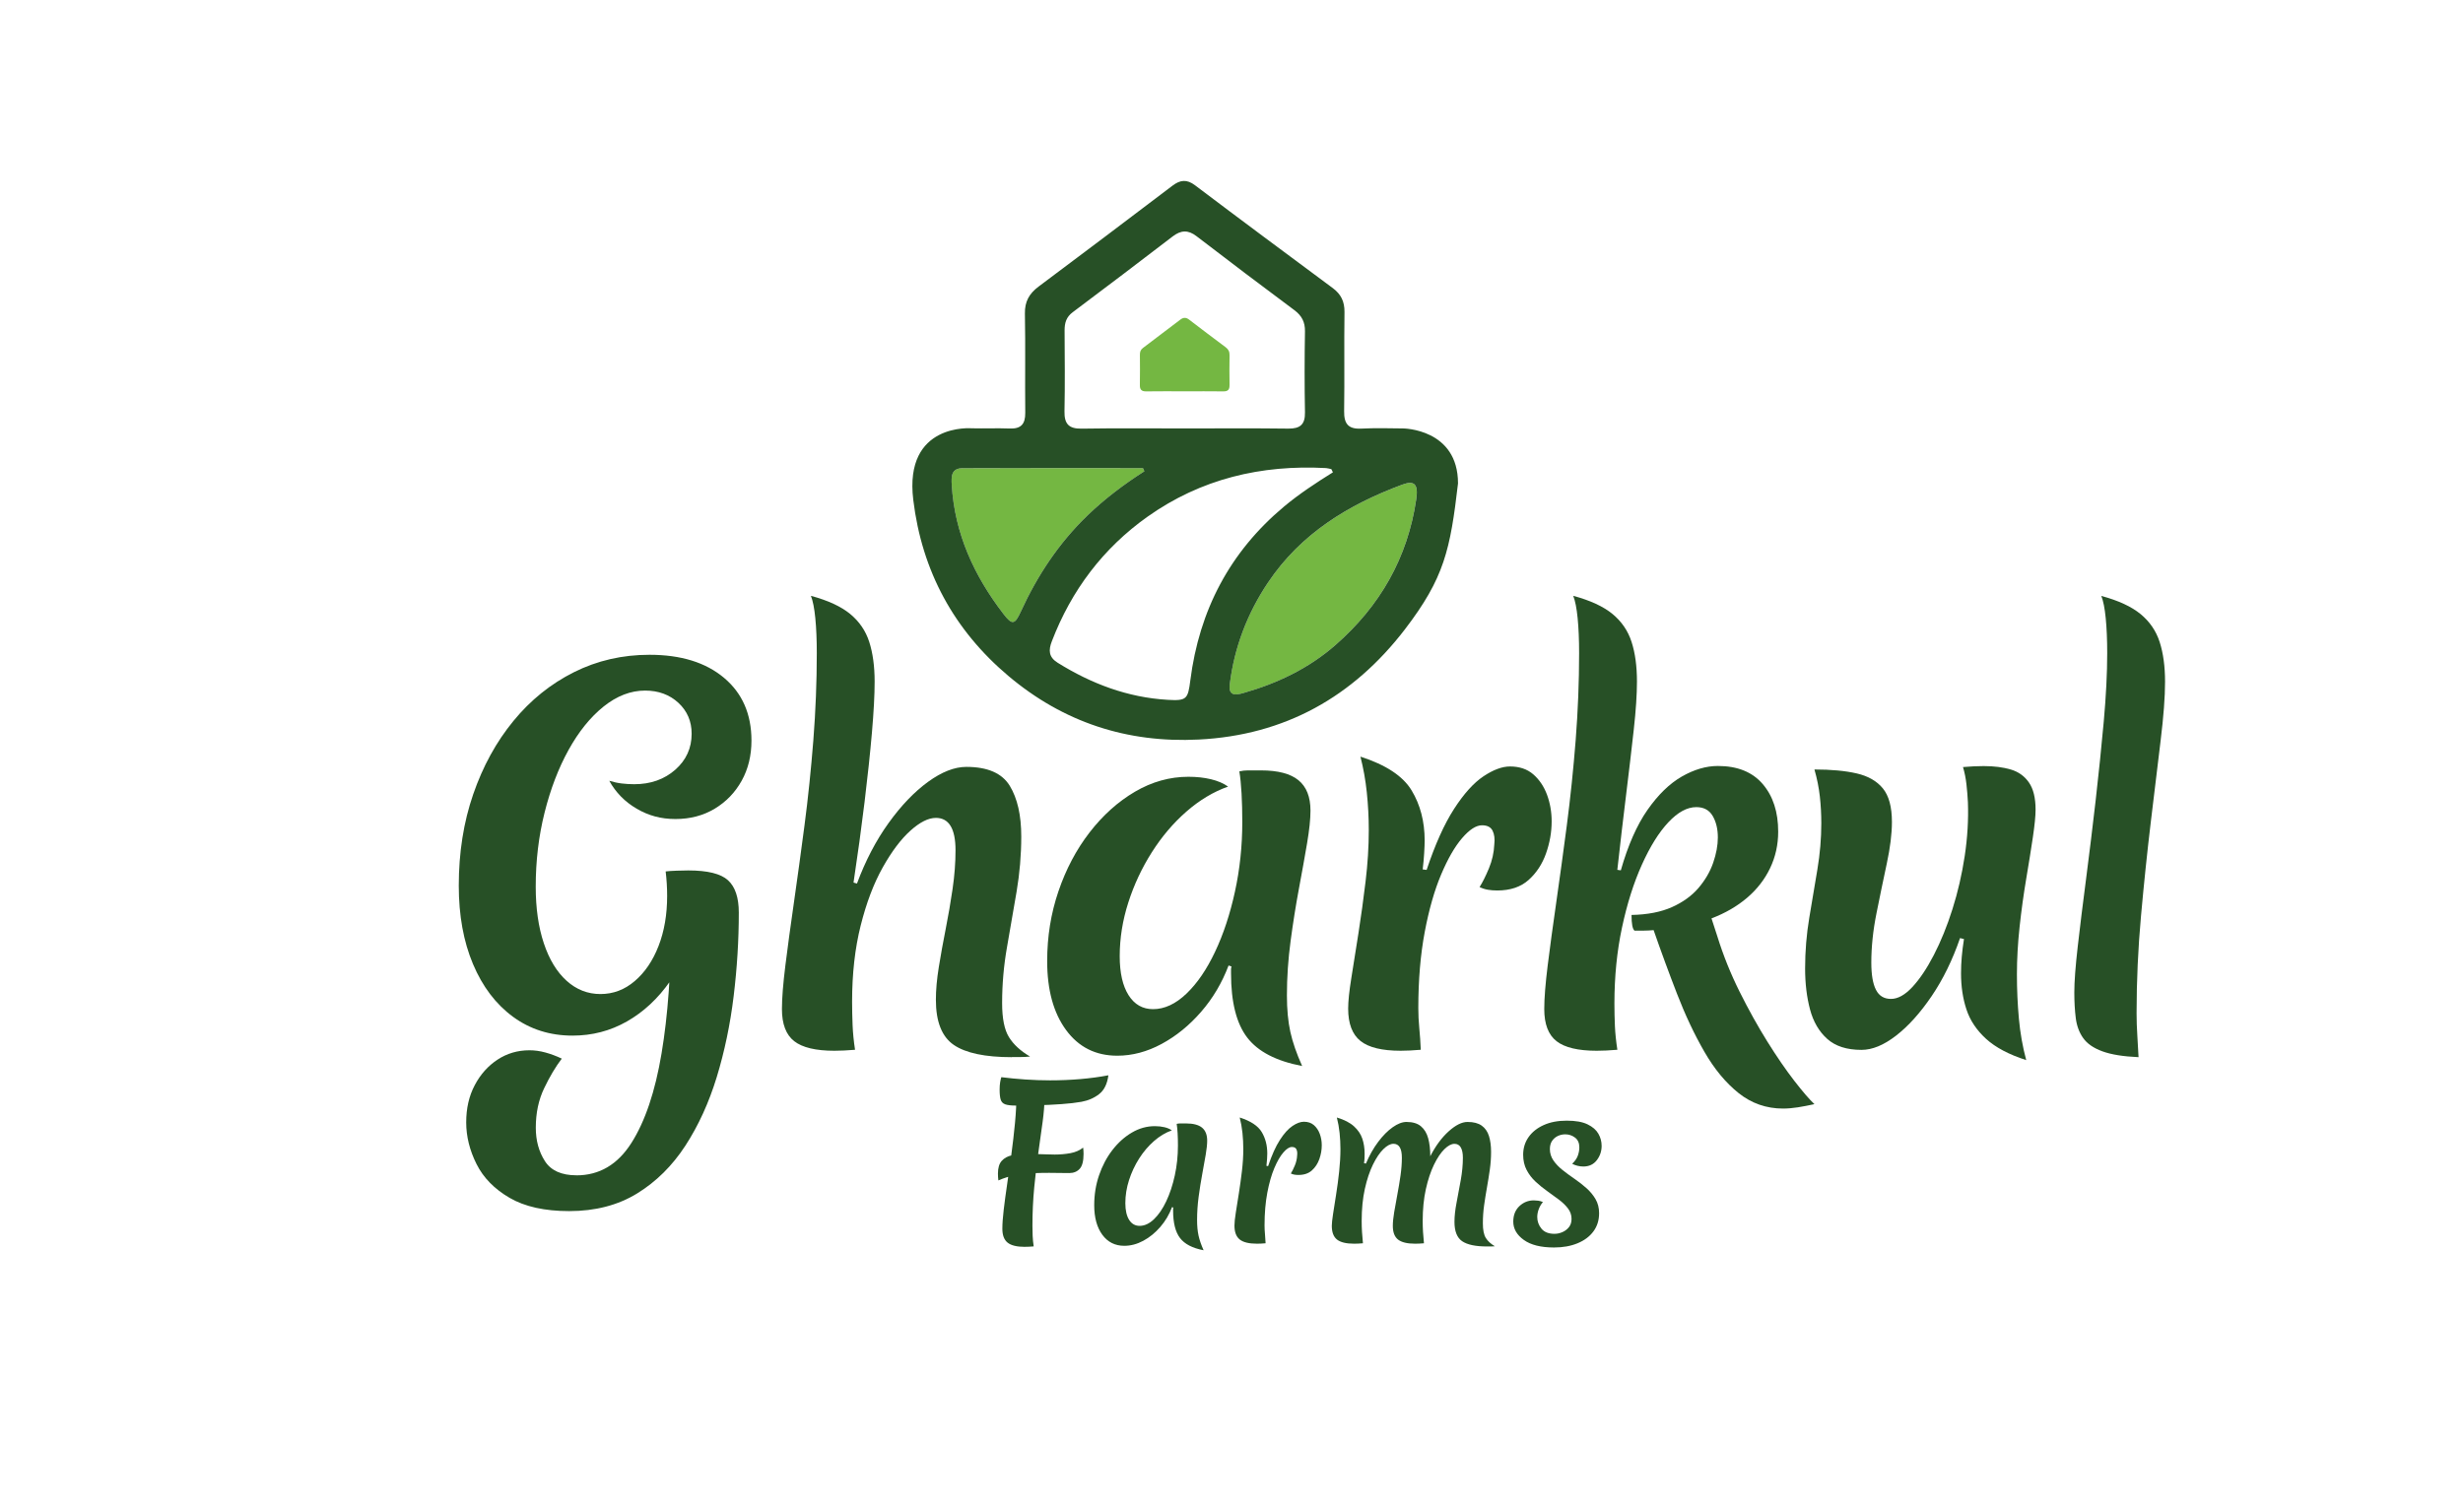
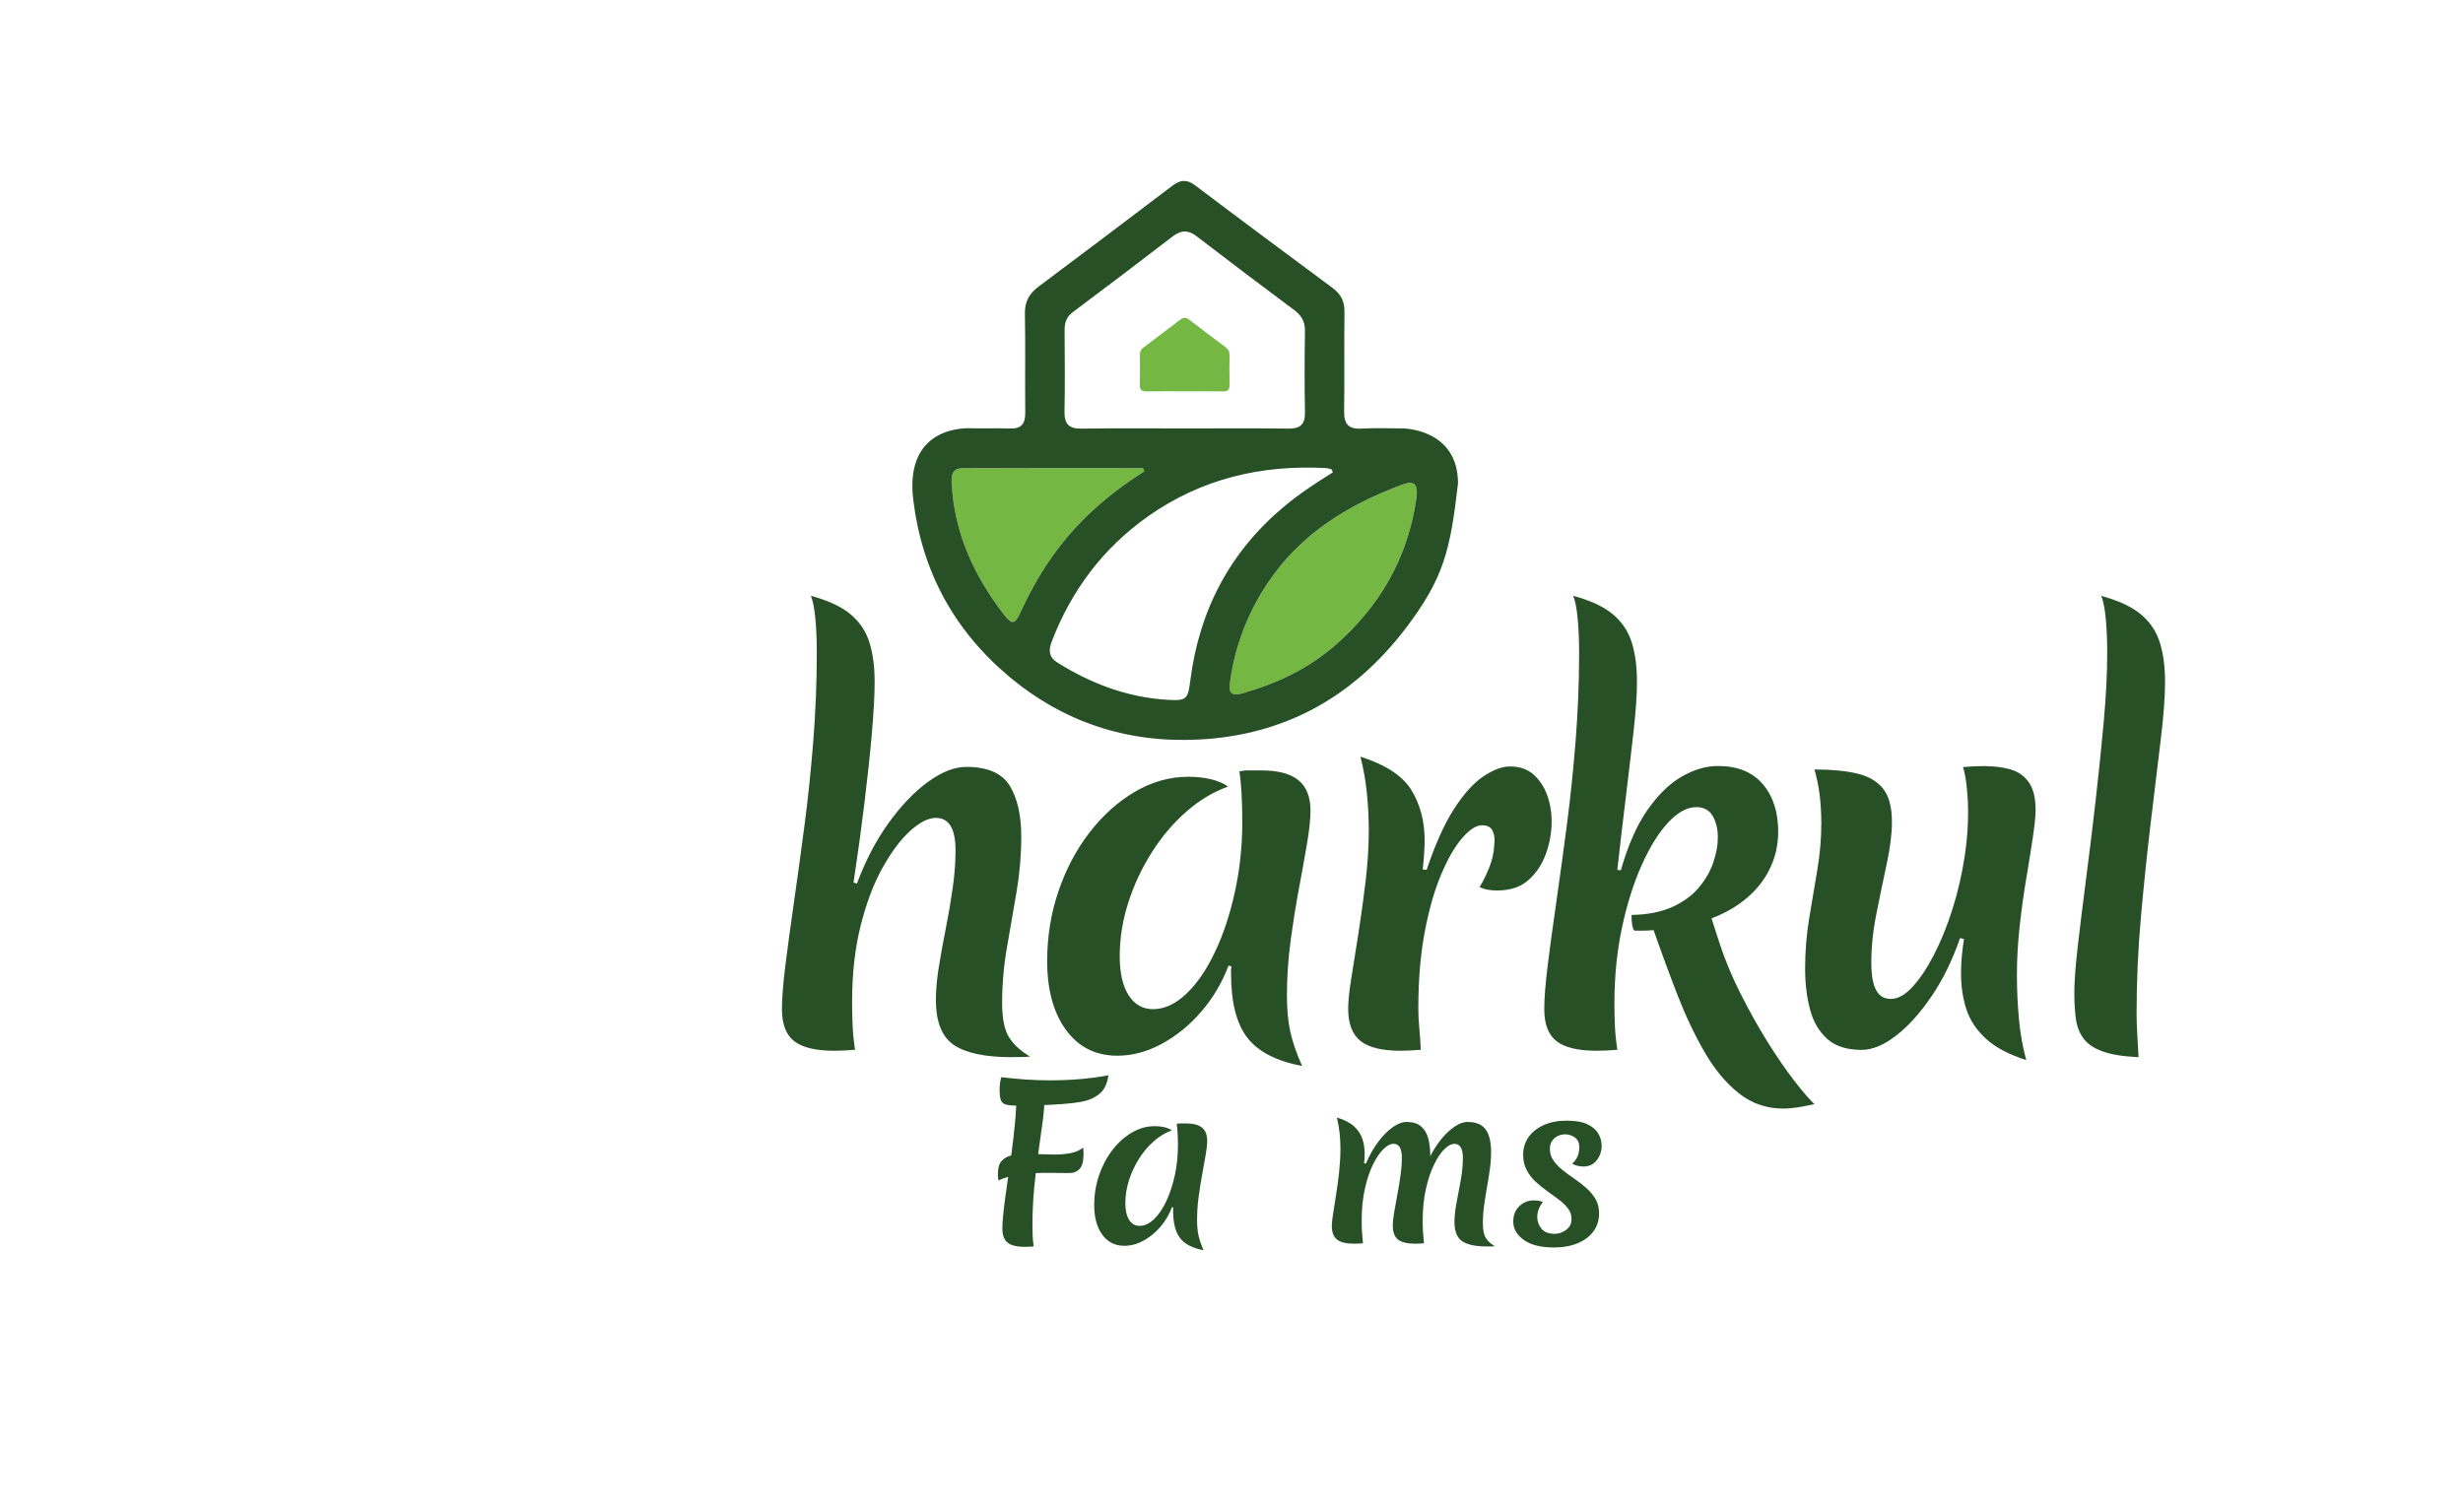
<svg xmlns="http://www.w3.org/2000/svg" id="Layer_1" viewBox="0 0 702.49 431.43">
  <defs>
    <style>.cls-1{fill:none;}.cls-1,.cls-2,.cls-3{stroke-width:0px;}.cls-2{fill:#74b742;}.cls-3{fill:#275026;}</style>
  </defs>
  <path class="cls-2" d="m310.16,147.07c4.97-4.8,10.43-8.89,16.23-12.62l-.42-.9c-17.13,0-34.27-.03-51.4.02-3.26,0-3.27,2.3-3.12,4.79.85,13.91,6.39,25.92,14.75,36.79,2.5,3.24,3.22,3.11,4.99-.74,4.7-10.24,10.79-19.46,18.97-27.35Z" />
  <path class="cls-2" d="m403.93,142.4c-2.44,16.75-10.36,30.52-23.03,41.6-7.63,6.69-16.57,10.95-26.28,13.71-2.47.71-4.36.77-3.85-2.72,1.32-10.44,5.01-20.04,10.87-28.78,9.35-13.96,22.92-22.23,38.29-27.94,3.49-1.3,4.62-.13,4,4.13Z" />
  <path class="cls-2" d="m350.68,109.92c.02,1.29-.51,1.74-1.77,1.73-3.67-.05-7.33-.02-10.99-.02-3.67,0-7.33-.04-10.99.02-1.36.02-1.85-.51-1.82-1.84.06-2.87.03-5.75.01-8.62,0-.79.18-1.41.86-1.92,3.56-2.67,7.1-5.36,10.64-8.07.87-.67,1.64-.72,2.54-.02,3.45,2.65,6.92,5.27,10.41,7.87.79.59,1.14,1.26,1.12,2.26-.05,2.87-.05,5.75,0,8.62Z" />
  <path class="cls-3" d="m400.17,122.22c-3.99-.05-7.99-.15-11.97.05-3.7.18-4.88-1.44-4.83-4.98.14-9.44-.03-18.88.1-28.31.03-2.96-1-5.06-3.33-6.79-13.12-9.73-26.25-19.48-39.29-29.33-2.36-1.79-4.25-1.55-6.43.1-12.71,9.63-25.41,19.25-38.18,28.78-2.68,2-3.98,4.27-3.92,7.71.18,9.43,0,18.88.1,28.31.03,3.23-1.22,4.62-4.48,4.48-3.58-.14-7.17.03-10.76-.06,0,0-19.41-1.68-16.7,20.43,2.46,20.3,11.62,37.16,27.19,50.27,15.6,13.13,33.77,19.13,54.24,18.09,24.56-1.24,44.01-12.18,58.78-31.42,11.26-14.69,12.95-22.74,15.16-41.65,0-15.62-15.67-15.68-15.67-15.68Zm-67.12,77.42c-11.42-.67-21.76-4.58-31.39-10.58-2.6-1.62-2.63-3.61-1.65-6.14,5.58-14.54,14.62-26.53,27.28-35.52,15.21-10.79,32.42-14.88,50.93-13.87.51.03,1.01.21,1.51.31.15.3.3.6.44.9-4.82,3.01-9.56,6.11-13.91,9.74-15.54,12.99-24.22,29.66-26.76,49.62-.68,5.32-1.02,5.86-6.45,5.54Zm-29.41-105.41c0-2.11.47-3.79,2.31-5.16,9.55-7.15,19.05-14.37,28.52-21.63,2.34-1.79,4.39-1.92,6.8-.06,9.25,7.11,18.56,14.14,27.91,21.1,2.11,1.58,3.06,3.38,3.02,6.05-.13,7.7-.14,15.4,0,23.1.06,3.47-1.36,4.67-4.75,4.64-9.83-.13-19.66-.05-29.48-.05-9.83,0-19.66-.1-29.48.06-3.65.06-4.95-1.36-4.88-4.93.16-7.71.07-15.4.03-23.11Zm-17.43,80.92c-8.37-10.88-13.91-22.89-14.75-36.8-.15-2.49-.14-4.77,3.12-4.79,17.13-.05,34.26-.02,51.4-.02.14.3.28.6.41.9-5.8,3.72-11.26,7.82-16.23,12.61-8.18,7.89-14.27,17.11-18.97,27.35-1.76,3.85-2.49,3.98-4.99.74Zm117.73-32.76c-2.44,16.75-10.36,30.52-23.03,41.6-7.63,6.69-16.57,10.95-26.28,13.71-2.47.71-4.36.77-3.85-2.72,1.32-10.44,5.01-20.04,10.87-28.78,9.35-13.96,22.92-22.23,38.29-27.94,3.49-1.3,4.62-.13,4,4.13Z" />
-   <path class="cls-3" d="m198.54,262.71c-1.49,6.53-3.96,12.26-7.41,17.2-3.45,4.94-7.55,8.76-12.31,11.47-4.75,2.71-9.93,4.05-15.52,4.05-6.43,0-12.1-1.79-16.99-5.38-4.89-3.59-8.69-8.6-11.4-15.03-2.71-6.43-4.06-13.89-4.06-22.37,0-9.42,1.37-18.11,4.12-26.08,2.75-7.97,6.57-14.94,11.47-20.91,4.89-5.96,10.65-10.6,17.27-13.91,6.62-3.31,13.8-4.96,21.54-4.96,8.95,0,16.03,2.19,21.25,6.57,5.22,4.38,7.83,10.35,7.83,17.9,0,4.29-.93,8.11-2.8,11.47-1.87,3.36-4.43,6.01-7.69,7.97-3.26,1.96-6.99,2.94-11.19,2.94s-7.69-.98-11.05-2.94c-3.36-1.96-5.97-4.61-7.83-7.97,1.21.37,2.4.63,3.57.77,1.16.14,2.35.21,3.57.21,4.66,0,8.55-1.38,11.68-4.12,3.12-2.75,4.68-6.17,4.68-10.28,0-3.54-1.26-6.48-3.77-8.81-2.52-2.33-5.69-3.5-9.51-3.5-4.1,0-8.04,1.52-11.82,4.54-3.78,3.03-7.11,7.16-10,12.38-2.89,5.22-5.17,11.19-6.85,17.9-1.68,6.71-2.52,13.75-2.52,21.12,0,6.15.77,11.54,2.31,16.15,1.54,4.62,3.71,8.18,6.5,10.7,2.8,2.52,6.01,3.78,9.65,3.78s6.9-1.23,9.79-3.71c2.89-2.47,5.15-5.8,6.78-10,1.63-4.2,2.45-8.95,2.45-14.26,0-2.33-.14-4.66-.42-6.99l8.67,14.12Zm-34.12,72.58c6.52,0,11.75-3.08,15.66-9.23,3.92-6.15,6.78-14.66,8.6-25.52s2.73-23.42,2.73-37.69c0-2.42-.14-4.82-.42-7.2-.28-2.38-.65-4.73-1.12-7.06.75-.09,1.79-.16,3.15-.21,1.35-.05,2.45-.07,3.29-.07,5.5,0,9.28.93,11.33,2.8,2.05,1.87,3.08,4.94,3.08,9.23,0,7.83-.49,15.78-1.47,23.84-.98,8.07-2.59,15.75-4.82,23.07-2.24,7.32-5.22,13.84-8.95,19.58-3.73,5.73-8.32,10.28-13.77,13.63s-11.91,5.03-19.37,5.03c-6.99,0-12.66-1.26-16.99-3.78-4.33-2.52-7.48-5.73-9.44-9.65-1.96-3.92-2.94-7.88-2.94-11.89s.81-7.55,2.45-10.63c1.63-3.08,3.8-5.5,6.5-7.27,2.7-1.77,5.73-2.66,9.09-2.66,1.49,0,3.01.21,4.54.63,1.54.42,3.1,1,4.68,1.75-1.77,2.33-3.45,5.15-5.03,8.46-1.59,3.31-2.38,7.06-2.38,11.26,0,3.64.86,6.8,2.59,9.51,1.72,2.7,4.73,4.06,9.02,4.06Z" />
  <path class="cls-3" d="m288.6,301.58c-7.64,0-13.17-1.17-16.57-3.5-3.4-2.33-5.1-6.62-5.1-12.87,0-2.8.28-5.92.84-9.37.56-3.45,1.21-7.06,1.96-10.84.75-3.78,1.4-7.57,1.96-11.4.56-3.82.84-7.5.84-11.05,0-6.15-1.87-9.23-5.59-9.23-2.15,0-4.57,1.21-7.27,3.64-2.71,2.43-5.34,5.92-7.9,10.49-2.57,4.57-4.66,10.09-6.29,16.57-1.63,6.48-2.45,13.73-2.45,21.75,0,2.15.05,4.36.14,6.64.09,2.29.33,4.64.7,7.06-1.12.09-2.17.16-3.15.21-.98.05-1.89.07-2.73.07-5.31,0-9.14-.91-11.47-2.73-2.33-1.82-3.5-4.87-3.5-9.16,0-3.08.33-7.22.98-12.45.65-5.22,1.47-11.23,2.45-18.04.98-6.8,1.98-14.12,3.01-21.96,1.03-7.83,1.86-15.92,2.52-24.26.65-8.34.98-16.62.98-24.82,0-3.82-.14-7.15-.42-10-.28-2.84-.7-4.96-1.26-6.36,4.85,1.31,8.58,3.03,11.19,5.17,2.61,2.15,4.43,4.8,5.45,7.97,1.02,3.17,1.54,6.95,1.54,11.33,0,3.82-.26,8.67-.77,14.54-.51,5.87-1.21,12.47-2.1,19.79-.89,7.32-1.94,14.99-3.15,23l.98.28c2.42-6.52,5.43-12.28,9.02-17.27,3.59-4.99,7.34-8.9,11.26-11.75,3.92-2.84,7.55-4.26,10.91-4.26,6.06,0,10.18,1.8,12.38,5.38,2.19,3.59,3.29,8.41,3.29,14.47,0,5.22-.44,10.47-1.33,15.73-.89,5.27-1.8,10.54-2.73,15.8-.93,5.27-1.4,10.61-1.4,16.01,0,4.38.65,7.62,1.96,9.72,1.3,2.1,3.31,3.94,6.01,5.52-.93.09-1.82.14-2.66.14h-2.52Z" />
  <path class="cls-3" d="m350.41,275.43c-1.87,4.94-4.47,9.35-7.83,13.21-3.36,3.87-7.11,6.92-11.26,9.16-4.15,2.24-8.37,3.36-12.66,3.36-6.15,0-11.03-2.45-14.61-7.34-3.59-4.89-5.38-11.44-5.38-19.65,0-6.99,1.07-13.63,3.22-19.93,2.14-6.29,5.1-11.89,8.88-16.78,3.78-4.89,8.09-8.76,12.94-11.61,4.85-2.84,9.93-4.26,15.24-4.26,2.33,0,4.48.23,6.43.7,1.96.47,3.59,1.17,4.89,2.1-4.2,1.49-8.16,3.87-11.89,7.13-3.73,3.26-7.02,7.13-9.86,11.61-2.84,4.47-5.08,9.25-6.71,14.33-1.63,5.08-2.45,10.19-2.45,15.31,0,4.75.84,8.46,2.52,11.12,1.68,2.66,4.01,3.99,6.99,3.99,3.26,0,6.43-1.47,9.51-4.41,3.08-2.94,5.8-6.92,8.18-11.96,2.38-5.03,4.27-10.74,5.66-17.13,1.4-6.38,2.1-13.03,2.1-19.93,0-2.89-.07-5.59-.21-8.11-.14-2.52-.35-4.61-.63-6.29.84-.19,1.63-.28,2.38-.28h3.78c4.85,0,8.41.93,10.7,2.8,2.28,1.87,3.43,4.75,3.43,8.67,0,2.43-.33,5.55-.98,9.37-.65,3.82-1.42,8.11-2.31,12.87-.89,4.75-1.68,9.74-2.38,14.96-.7,5.22-1.05,10.4-1.05,15.52,0,4.01.33,7.48.98,10.42.65,2.94,1.77,6.17,3.36,9.72-7.37-1.4-12.58-4.1-15.66-8.11-3.08-4.01-4.62-10.11-4.62-18.32v-1.19c0-.23.05-.49.14-.77l-.84-.28Z" />
  <path class="cls-3" d="m406.9,248.16c2.42-7.27,5.03-13.08,7.83-17.41,2.8-4.33,5.59-7.43,8.39-9.3,2.8-1.86,5.31-2.8,7.55-2.8,2.7,0,4.92.75,6.64,2.24,1.72,1.49,3.03,3.43,3.92,5.8.88,2.38,1.33,4.92,1.33,7.62,0,3.08-.54,6.13-1.61,9.16-1.07,3.03-2.73,5.55-4.96,7.55-2.24,2.01-5.22,3.01-8.95,3.01-.93,0-1.82-.07-2.66-.21s-1.63-.4-2.38-.77c.84-1.3,1.72-3.08,2.66-5.31.93-2.24,1.44-4.52,1.54-6.85.19-1.58.02-2.89-.49-3.92-.51-1.02-1.52-1.54-3.01-1.54-1.68,0-3.57,1.21-5.66,3.64-2.1,2.43-4.1,5.9-6.01,10.42-1.91,4.52-3.47,10-4.68,16.43-1.21,6.43-1.82,13.66-1.82,21.67,0,1.87.09,3.78.28,5.73.19,1.96.33,4.01.42,6.15-1.12.09-2.15.16-3.08.21-.93.05-1.82.07-2.66.07-5.31,0-9.14-.93-11.47-2.8-2.33-1.86-3.5-4.94-3.5-9.23,0-2.05.3-4.96.91-8.74.61-3.78,1.28-8.04,2.03-12.79.75-4.75,1.42-9.67,2.03-14.75.61-5.08.91-9.95.91-14.61,0-3.64-.19-7.22-.56-10.77-.37-3.54-.98-6.94-1.82-10.21,7.27,2.33,12.14,5.55,14.61,9.65,2.47,4.1,3.71,8.86,3.71,14.26,0,.93-.05,2.15-.14,3.64-.09,1.49-.23,3.03-.42,4.62l1.12.14Z" />
  <path class="cls-3" d="m462.28,248.3c2.05-7.18,4.59-12.94,7.62-17.27,3.03-4.33,6.29-7.5,9.79-9.51,3.5-2,6.92-3.01,10.28-3.01,5.59,0,9.86,1.73,12.8,5.17,2.94,3.45,4.4,7.97,4.4,13.56,0,3.73-.77,7.2-2.31,10.42-1.54,3.22-3.73,6.04-6.57,8.46-2.84,2.42-6.22,4.38-10.14,5.87l1.68,5.17c1.68,5.41,3.8,10.68,6.36,15.8,2.56,5.13,5.2,9.86,7.9,14.19,2.7,4.33,5.27,8.06,7.69,11.19,2.42,3.12,4.33,5.34,5.73,6.64-1.68.37-3.26.67-4.75.91-1.49.23-2.89.35-4.2.35-4.75,0-8.97-1.47-12.66-4.4-3.68-2.94-6.95-6.88-9.79-11.82-2.85-4.94-5.43-10.42-7.76-16.43-2.33-6.01-4.57-12.1-6.71-18.25-1.03.09-1.96.14-2.8.14h-2.66c-.56-.47-.84-1.96-.84-4.47,4.57-.09,8.41-.84,11.54-2.24,3.12-1.4,5.64-3.22,7.55-5.45,1.91-2.24,3.31-4.64,4.2-7.2.88-2.56,1.33-4.96,1.33-7.2,0-2.42-.49-4.47-1.47-6.15-.98-1.68-2.54-2.52-4.68-2.52-2.61,0-5.27,1.45-7.97,4.33-2.71,2.89-5.22,6.92-7.55,12.1-2.33,5.17-4.22,11.14-5.66,17.9-1.45,6.76-2.17,14.01-2.17,21.75,0,2.15.05,4.26.14,6.36.09,2.1.33,4.36.7,6.78-1.12.09-2.17.16-3.15.21-.98.05-1.89.07-2.73.07-5.31,0-9.14-.91-11.47-2.73-2.33-1.82-3.5-4.87-3.5-9.16,0-3.08.33-7.22.98-12.45.65-5.22,1.47-11.23,2.45-18.04.98-6.8,1.98-14.12,3.01-21.96,1.02-7.83,1.86-15.92,2.52-24.26.65-8.34.98-16.62.98-24.82,0-3.82-.14-7.15-.42-10-.28-2.84-.7-4.96-1.26-6.36,4.85,1.31,8.58,3.03,11.19,5.17,2.61,2.15,4.43,4.8,5.45,7.97,1.03,3.17,1.54,6.95,1.54,11.33,0,3.64-.3,8.21-.91,13.7-.61,5.5-1.33,11.66-2.17,18.46-.84,6.81-1.68,13.98-2.52,21.54l.98.14Z" />
  <path class="cls-3" d="m577.92,302.42c-4.94-1.59-8.76-3.61-11.47-6.08-2.7-2.47-4.57-5.27-5.59-8.39-1.03-3.12-1.54-6.55-1.54-10.28,0-1.58.07-3.17.21-4.75.14-1.58.35-3.26.63-5.03l-1.12-.28c-2.15,6.25-4.85,11.77-8.11,16.57-3.26,4.8-6.64,8.55-10.14,11.26-3.5,2.71-6.78,4.06-9.86,4.06-4.2,0-7.46-1.05-9.79-3.15-2.33-2.1-3.96-4.89-4.89-8.39-.93-3.5-1.4-7.39-1.4-11.68,0-4.94.4-9.76,1.19-14.47.79-4.71,1.56-9.3,2.31-13.77.75-4.48,1.12-8.86,1.12-13.15,0-2.61-.14-5.17-.42-7.69-.28-2.52-.79-5.08-1.54-7.69,4.75,0,8.76.37,12.03,1.12,3.26.75,5.76,2.17,7.48,4.27,1.72,2.1,2.59,5.29,2.59,9.58,0,3.36-.49,7.32-1.47,11.89-.98,4.57-1.96,9.3-2.94,14.19-.98,4.89-1.47,9.58-1.47,14.05,0,3.45.44,6.04,1.33,7.76.88,1.73,2.31,2.59,4.27,2.59s3.99-1.12,6.08-3.36,4.15-5.29,6.15-9.16c2-3.87,3.78-8.23,5.31-13.08,1.54-4.85,2.7-9.9,3.5-15.17.79-5.27,1.09-10.37.91-15.31-.09-1.77-.23-3.5-.42-5.17-.19-1.68-.51-3.31-.98-4.89,1.03-.09,2.05-.16,3.08-.21,1.02-.05,1.96-.07,2.8-.07,2.98,0,5.57.33,7.76.98,2.19.65,3.92,1.89,5.17,3.71,1.26,1.82,1.89,4.4,1.89,7.76,0,1.77-.26,4.38-.77,7.83-.51,3.45-1.14,7.39-1.89,11.82-.75,4.43-1.38,9-1.89,13.7-.51,4.71-.77,9.25-.77,13.63s.19,8.48.56,12.59c.37,4.1,1.07,8.06,2.1,11.89Z" />
  <path class="cls-3" d="m591.63,283.12c0-3.08.33-7.46.98-13.14.65-5.69,1.44-12.12,2.38-19.3.93-7.18,1.84-14.63,2.73-22.37.88-7.74,1.65-15.24,2.31-22.51.65-7.27.98-13.75.98-19.44,0-3.82-.14-7.15-.42-10-.28-2.84-.7-4.96-1.26-6.36,4.85,1.31,8.58,3.03,11.19,5.17,2.61,2.15,4.43,4.8,5.45,7.97,1.02,3.17,1.54,6.95,1.54,11.33s-.42,9.88-1.26,16.78c-.84,6.9-1.77,14.64-2.8,23.21-1.03,8.58-1.96,17.53-2.8,26.85-.84,9.32-1.26,18.55-1.26,27.69,0,2.15.07,4.27.21,6.36.14,2.1.26,4.17.35,6.22-4.38-.19-7.83-.75-10.35-1.68-2.52-.93-4.33-2.19-5.45-3.78-1.12-1.58-1.82-3.47-2.1-5.66-.28-2.19-.42-4.64-.42-7.34Z" />
-   <path class="cls-1" d="m310.16,147.07c4.97-4.8,10.43-8.89,16.23-12.62l-.42-.9c-17.13,0-34.27-.03-51.4.02-3.26,0-3.27,2.3-3.12,4.79.85,13.91,6.39,25.92,14.75,36.79,2.5,3.24,3.22,3.11,4.99-.74,4.7-10.24,10.79-19.46,18.97-27.35Z" />
  <path class="cls-1" d="m308.48,122.28c9.82-.15,19.65-.05,29.48-.06,9.83,0,19.65-.08,29.48.05,3.39.04,4.81-1.16,4.75-4.63-.14-7.7-.12-15.4,0-23.1.04-2.67-.9-4.47-3.02-6.04-9.36-6.97-18.66-14-27.91-21.1-2.42-1.86-4.46-1.72-6.8.07-9.47,7.26-18.97,14.48-28.53,21.63-1.83,1.37-2.31,3.06-2.3,5.17.04,7.7.12,15.41-.03,23.1-.07,3.58,1.24,4.99,4.88,4.94Z" />
  <path class="cls-1" d="m399.93,138.26c-15.37,5.72-28.95,13.97-38.29,27.94-5.85,8.74-9.54,18.34-10.87,28.78-.51,3.49,1.38,3.43,3.85,2.73,9.7-2.76,18.64-7.03,26.27-13.71,12.67-11.08,20.59-24.86,23.04-41.61.62-4.25-.51-5.43-4-4.13Z" />
  <path class="cls-3" d="m284.75,336.74c-.04-.32-.07-.65-.09-.99-.02-.34-.03-.67-.03-.99,0-1.6.36-2.8,1.08-3.6.72-.8,1.69-1.33,2.91-1.59,1.22-.26,2.57-.39,4.05-.39.68,0,1.53,0,2.55.03,1.02.02,2.04.05,3.06.09,1.02.04,1.87.06,2.55.06,1.52,0,3-.13,4.44-.39,1.44-.26,2.66-.79,3.66-1.59.04.28.07.57.09.87s.03.61.03.93c0,2.04-.37,3.46-1.11,4.26-.74.8-1.73,1.2-2.97,1.2-1.08,0-2.09,0-3.03-.03-.94-.02-1.85-.03-2.73-.03-1.4,0-2.91.03-4.53.09-1.62.06-3.27.24-4.95.54s-3.34.81-4.98,1.53Zm5.04-21.35c-1.4,0-2.43-.12-3.09-.36-.66-.24-1.09-.69-1.29-1.35-.2-.66-.3-1.61-.3-2.85,0-.8.05-1.5.15-2.1.1-.6.21-1.08.33-1.44,2.24.28,4.54.5,6.9.66,2.36.16,4.7.24,7.02.24,2.92,0,5.79-.12,8.61-.36,2.82-.24,5.49-.6,8.01-1.08-.32,2.44-1.19,4.22-2.61,5.34-1.42,1.12-3.11,1.86-5.07,2.22-1.56.28-3.46.5-5.7.66-2.24.16-4.51.27-6.81.33-2.3.06-4.35.09-6.15.09Zm2.52,40.3c-2.28,0-3.92-.4-4.92-1.2-1-.8-1.5-2.12-1.5-3.96,0-1.44.13-3.26.39-5.46.26-2.2.59-4.65.99-7.35.4-2.7.8-5.53,1.2-8.49.4-2.96.74-5.91,1.02-8.84.28-2.94.42-5.75.42-8.43l7.8-.3c.08.32.13.65.15.99.02.34.03.69.03,1.05,0,1.64-.17,3.74-.51,6.3-.34,2.56-.74,5.43-1.2,8.61-.46,3.18-.86,6.56-1.2,10.13-.34,3.58-.51,7.23-.51,10.94,0,.92.02,1.87.06,2.85.04.98.14,1.99.3,3.03-.48.04-.93.07-1.35.09-.42.02-.81.03-1.17.03Z" />
  <path class="cls-3" d="m334.29,344.35c-.8,2.12-1.92,4.01-3.36,5.67-1.44,1.66-3.05,2.97-4.83,3.93-1.78.96-3.59,1.44-5.43,1.44-2.64,0-4.73-1.05-6.27-3.15-1.54-2.1-2.31-4.91-2.31-8.43,0-3,.46-5.85,1.38-8.54.92-2.7,2.19-5.1,3.81-7.2,1.62-2.1,3.47-3.76,5.55-4.98,2.08-1.22,4.26-1.83,6.54-1.83,1,0,1.92.1,2.76.3.84.2,1.54.5,2.1.9-1.8.64-3.5,1.66-5.1,3.06s-3.01,3.06-4.23,4.98-2.18,3.97-2.88,6.15c-.7,2.18-1.05,4.37-1.05,6.57,0,2.04.36,3.63,1.08,4.77.72,1.14,1.72,1.71,3,1.71,1.4,0,2.76-.63,4.08-1.89,1.32-1.26,2.49-2.97,3.51-5.13,1.02-2.16,1.83-4.61,2.43-7.35.6-2.74.9-5.59.9-8.55,0-1.24-.03-2.4-.09-3.48-.06-1.08-.15-1.98-.27-2.7.36-.08.7-.12,1.02-.12h1.62c2.08,0,3.61.4,4.59,1.2s1.47,2.04,1.47,3.72c0,1.04-.14,2.38-.42,4.02-.28,1.64-.61,3.48-.99,5.52-.38,2.04-.72,4.18-1.02,6.42s-.45,4.46-.45,6.66c0,1.72.14,3.21.42,4.47.28,1.26.76,2.65,1.44,4.17-3.16-.6-5.4-1.76-6.72-3.48s-1.98-4.34-1.98-7.86v-.51c0-.1.02-.21.06-.33l-.36-.12Z" />
-   <path class="cls-3" d="m361.69,332.66c1.04-3.12,2.16-5.61,3.36-7.47,1.2-1.86,2.4-3.19,3.6-3.99s2.28-1.2,3.24-1.2c1.16,0,2.11.32,2.85.96.74.64,1.3,1.47,1.68,2.49s.57,2.11.57,3.27c0,1.32-.23,2.63-.69,3.93-.46,1.3-1.17,2.38-2.13,3.24-.96.86-2.24,1.29-3.84,1.29-.4,0-.78-.03-1.14-.09-.36-.06-.7-.17-1.02-.33.36-.56.74-1.32,1.14-2.28.4-.96.62-1.94.66-2.94.08-.68,0-1.24-.21-1.68-.22-.44-.65-.66-1.29-.66-.72,0-1.53.52-2.43,1.56-.9,1.04-1.76,2.53-2.58,4.47-.82,1.94-1.49,4.29-2.01,7.05s-.78,5.86-.78,9.29c0,.8.04,1.62.12,2.46.08.84.14,1.72.18,2.64-.48.04-.92.07-1.32.09-.4.02-.78.03-1.14.03-2.28,0-3.92-.4-4.92-1.2-1-.8-1.5-2.12-1.5-3.96,0-.88.13-2.13.39-3.75.26-1.62.55-3.45.87-5.49s.61-4.15.87-6.33c.26-2.18.39-4.27.39-6.27,0-1.56-.08-3.1-.24-4.62-.16-1.52-.42-2.98-.78-4.38,3.12,1,5.21,2.38,6.27,4.14,1.06,1.76,1.59,3.8,1.59,6.12,0,.4-.02.92-.06,1.56-.04.64-.1,1.3-.18,1.98l.48.06Z" />
  <path class="cls-3" d="m389.58,331.94c1-2.36,2.17-4.43,3.51-6.21,1.34-1.78,2.72-3.17,4.14-4.17,1.42-1,2.73-1.5,3.93-1.5,1.76,0,3.13.41,4.11,1.23.98.82,1.67,1.96,2.07,3.42.4,1.46.6,3.17.6,5.13,1.52-2.96,3.27-5.33,5.25-7.11,1.98-1.78,3.77-2.67,5.37-2.67,1.72,0,3.07.35,4.05,1.05.98.7,1.67,1.69,2.07,2.97.4,1.28.6,2.78.6,4.5s-.12,3.37-.36,5.07c-.24,1.7-.51,3.39-.81,5.07-.3,1.68-.57,3.37-.81,5.07-.24,1.7-.36,3.43-.36,5.19,0,1.88.28,3.27.84,4.17.56.9,1.42,1.69,2.58,2.37-.4.04-.78.06-1.14.06h-1.08c-3.28,0-5.65-.5-7.11-1.5-1.46-1-2.19-2.84-2.19-5.52,0-1.6.2-3.43.6-5.49.4-2.06.8-4.21,1.2-6.45.4-2.24.6-4.36.6-6.36,0-1.28-.2-2.26-.6-2.94-.4-.68-1-1.02-1.8-1.02-.88,0-1.84.51-2.88,1.53-1.04,1.02-2.03,2.5-2.97,4.44-.94,1.94-1.71,4.26-2.31,6.96-.6,2.7-.9,5.73-.9,9.08,0,1,.03,2.03.09,3.09.06,1.06.15,2.15.27,3.27-.48.04-.93.07-1.35.09-.42.02-.81.03-1.17.03-2.24,0-3.86-.39-4.86-1.17-1-.78-1.5-2.09-1.5-3.93,0-1.04.13-2.34.39-3.9.26-1.56.56-3.23.9-5.01.34-1.78.64-3.58.9-5.4.26-1.82.39-3.53.39-5.13,0-2.64-.8-3.96-2.4-3.96-.88,0-1.84.51-2.88,1.53-1.04,1.02-2.03,2.49-2.97,4.41-.94,1.92-1.71,4.23-2.31,6.93-.6,2.7-.9,5.75-.9,9.15,0,1,.03,2.03.09,3.09.06,1.06.15,2.15.27,3.27-.48.04-.93.07-1.35.09-.42.02-.81.03-1.17.03-2.24,0-3.86-.39-4.86-1.17-1-.78-1.5-2.09-1.5-3.93,0-.68.12-1.81.36-3.39s.53-3.43.87-5.55c.34-2.12.63-4.31.87-6.57.24-2.26.36-4.39.36-6.39,0-1.56-.08-3.1-.24-4.62-.16-1.52-.42-2.98-.78-4.38,2.12.64,3.75,1.48,4.89,2.52,1.14,1.04,1.93,2.21,2.37,3.51.44,1.3.66,2.73.66,4.29,0,.44,0,.89-.03,1.35-.02.46-.07.91-.15,1.35l.54.12Z" />
  <path class="cls-3" d="m443.25,355.87c-3.76,0-6.64-.72-8.64-2.16-2-1.44-3-3.18-3-5.22,0-1.84.58-3.31,1.74-4.41,1.16-1.1,2.54-1.65,4.14-1.65.36,0,.77.03,1.23.09.46.06.91.19,1.35.39-.52.6-.92,1.28-1.2,2.04-.28.76-.42,1.5-.42,2.22,0,1.24.4,2.35,1.2,3.33.8.98,2.04,1.47,3.72,1.47.76,0,1.51-.16,2.25-.48.74-.32,1.36-.79,1.86-1.41.5-.62.75-1.41.75-2.37,0-1.08-.33-2.06-.99-2.94-.66-.88-1.52-1.72-2.58-2.52-1.06-.8-2.17-1.61-3.33-2.43-1.16-.82-2.27-1.72-3.33-2.7-1.06-.98-1.92-2.1-2.58-3.36-.66-1.26-.99-2.71-.99-4.35,0-1.88.51-3.55,1.53-5.01,1.02-1.46,2.46-2.61,4.32-3.45s4.05-1.26,6.57-1.26,4.5.35,5.94,1.05c1.44.7,2.47,1.59,3.09,2.67.62,1.08.93,2.24.93,3.48,0,1.52-.46,2.88-1.38,4.08s-2.2,1.8-3.84,1.8c-.56,0-1.12-.07-1.68-.21-.56-.14-1.06-.33-1.5-.57.8-.76,1.34-1.54,1.62-2.34.28-.8.42-1.58.42-2.34,0-1.24-.41-2.17-1.23-2.79-.82-.62-1.75-.93-2.79-.93-.72,0-1.41.15-2.07.45-.66.3-1.21.76-1.65,1.38-.44.62-.66,1.41-.66,2.37,0,1.2.34,2.29,1.02,3.27.68.98,1.55,1.89,2.61,2.73,1.06.84,2.19,1.67,3.39,2.49s2.33,1.7,3.39,2.64c1.06.94,1.93,1.99,2.61,3.15.68,1.16,1.02,2.5,1.02,4.02,0,2-.54,3.73-1.62,5.19-1.08,1.46-2.59,2.59-4.53,3.39-1.94.8-4.17,1.2-6.69,1.2Z" />
</svg>